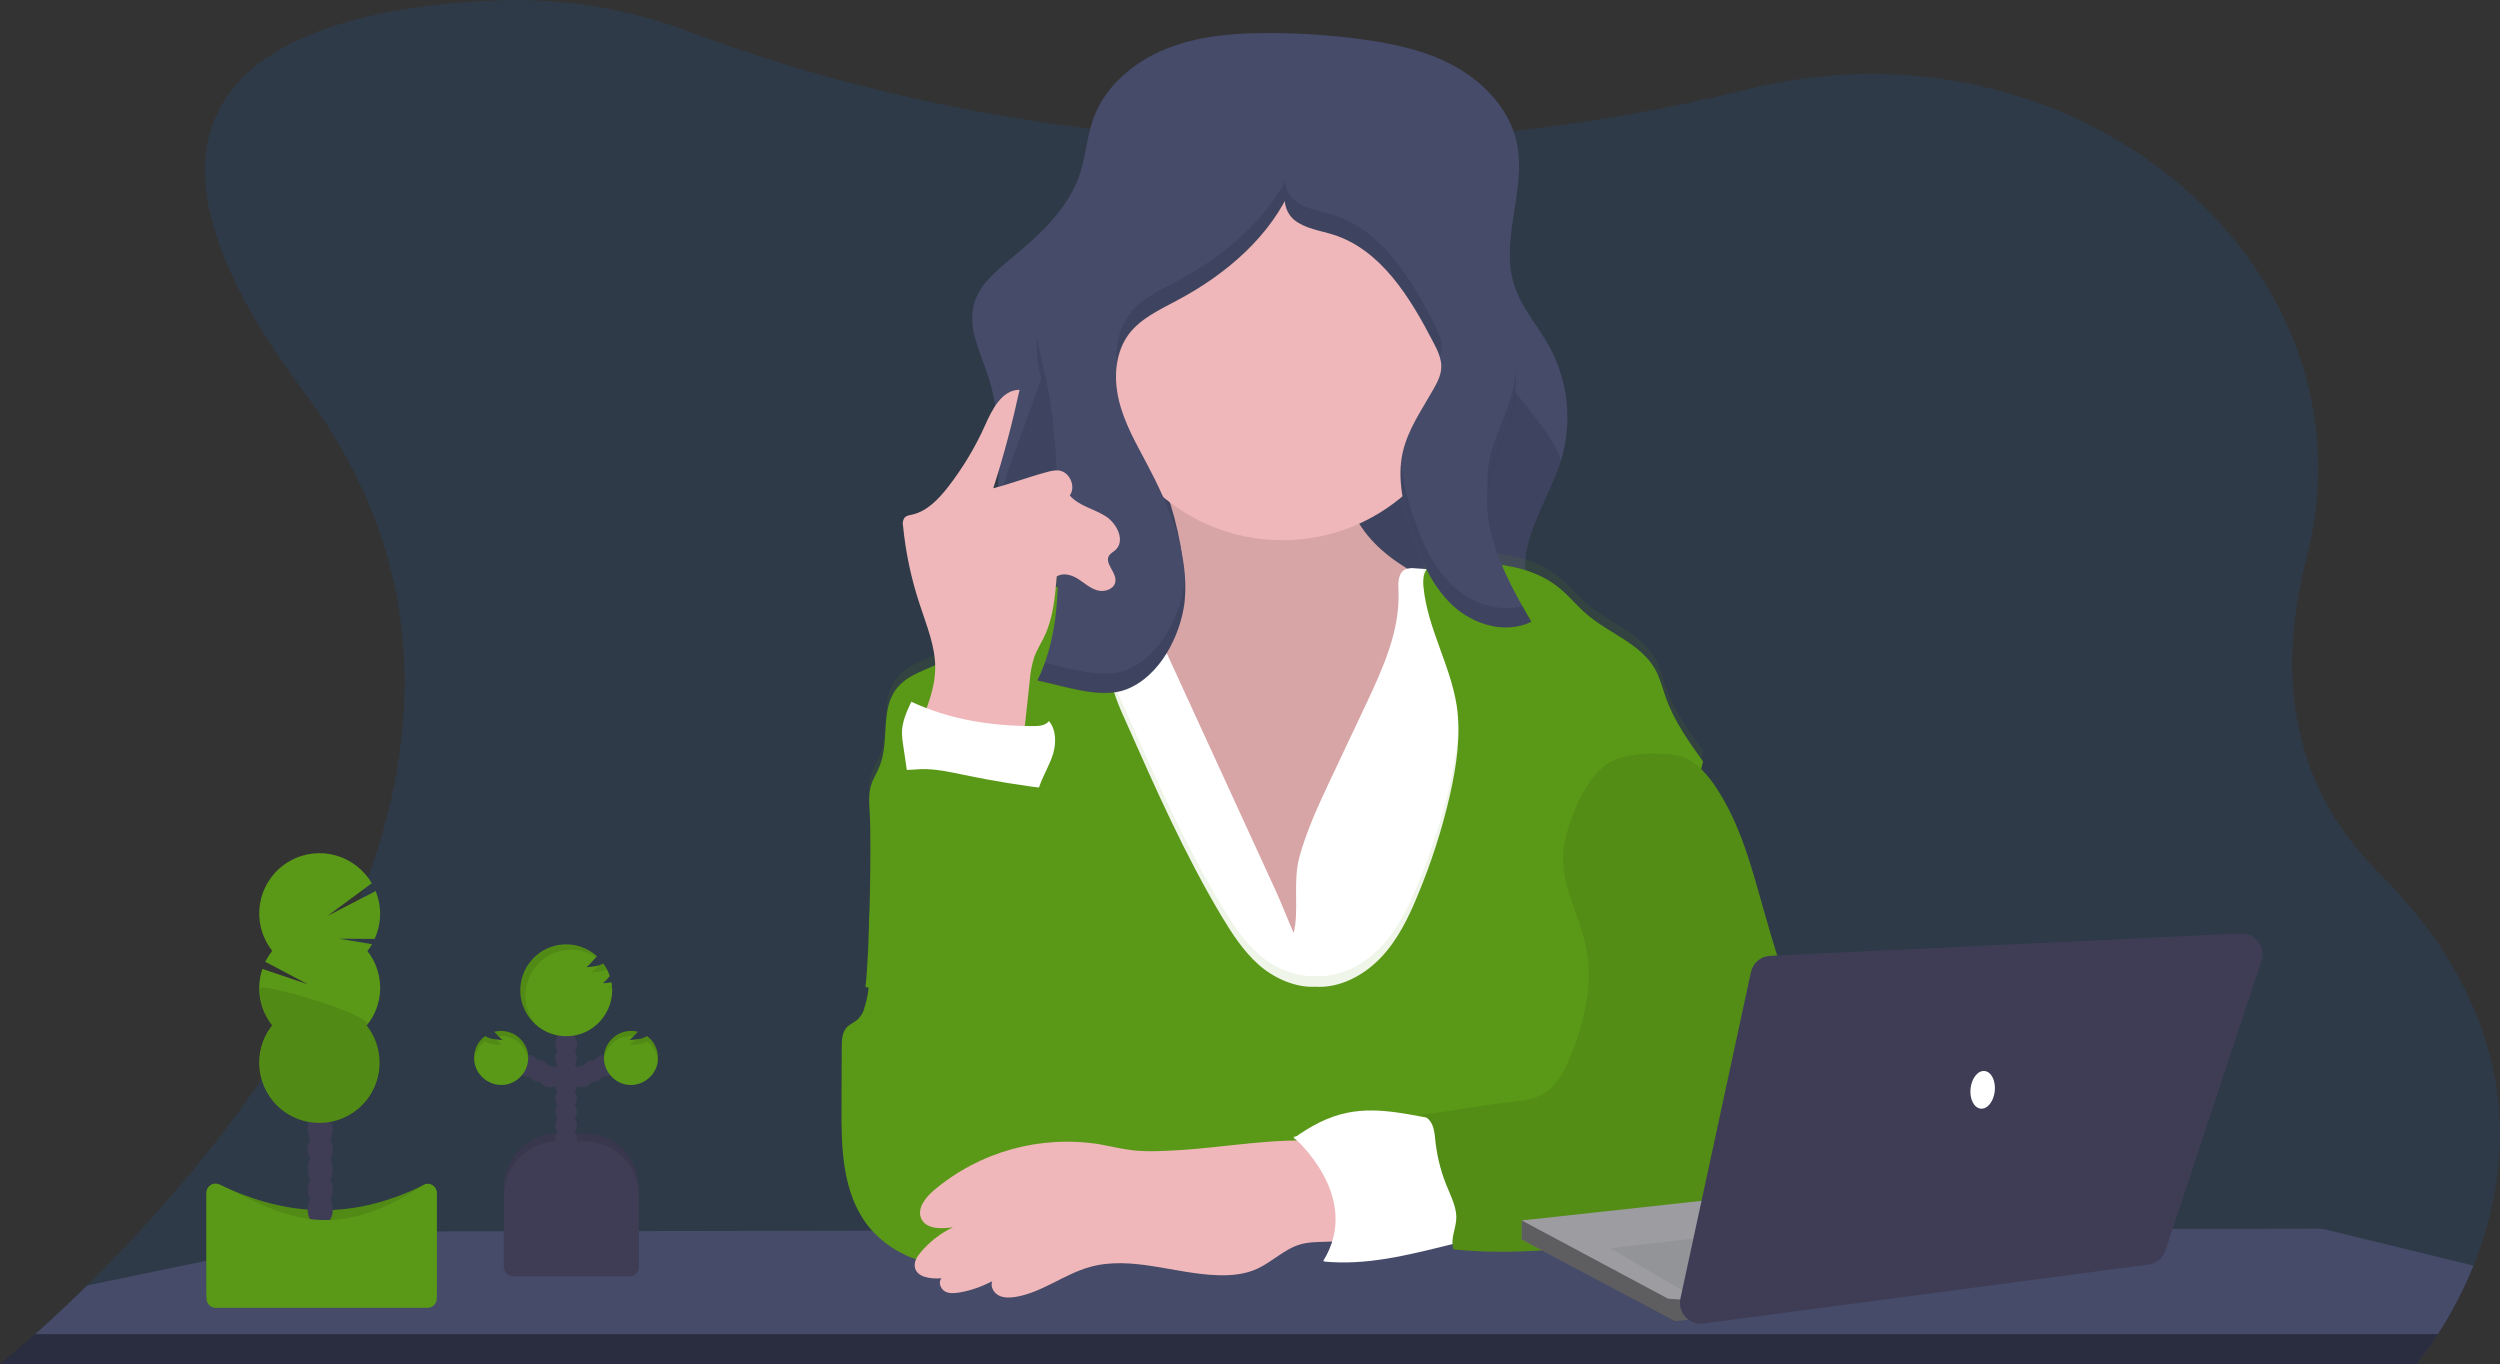
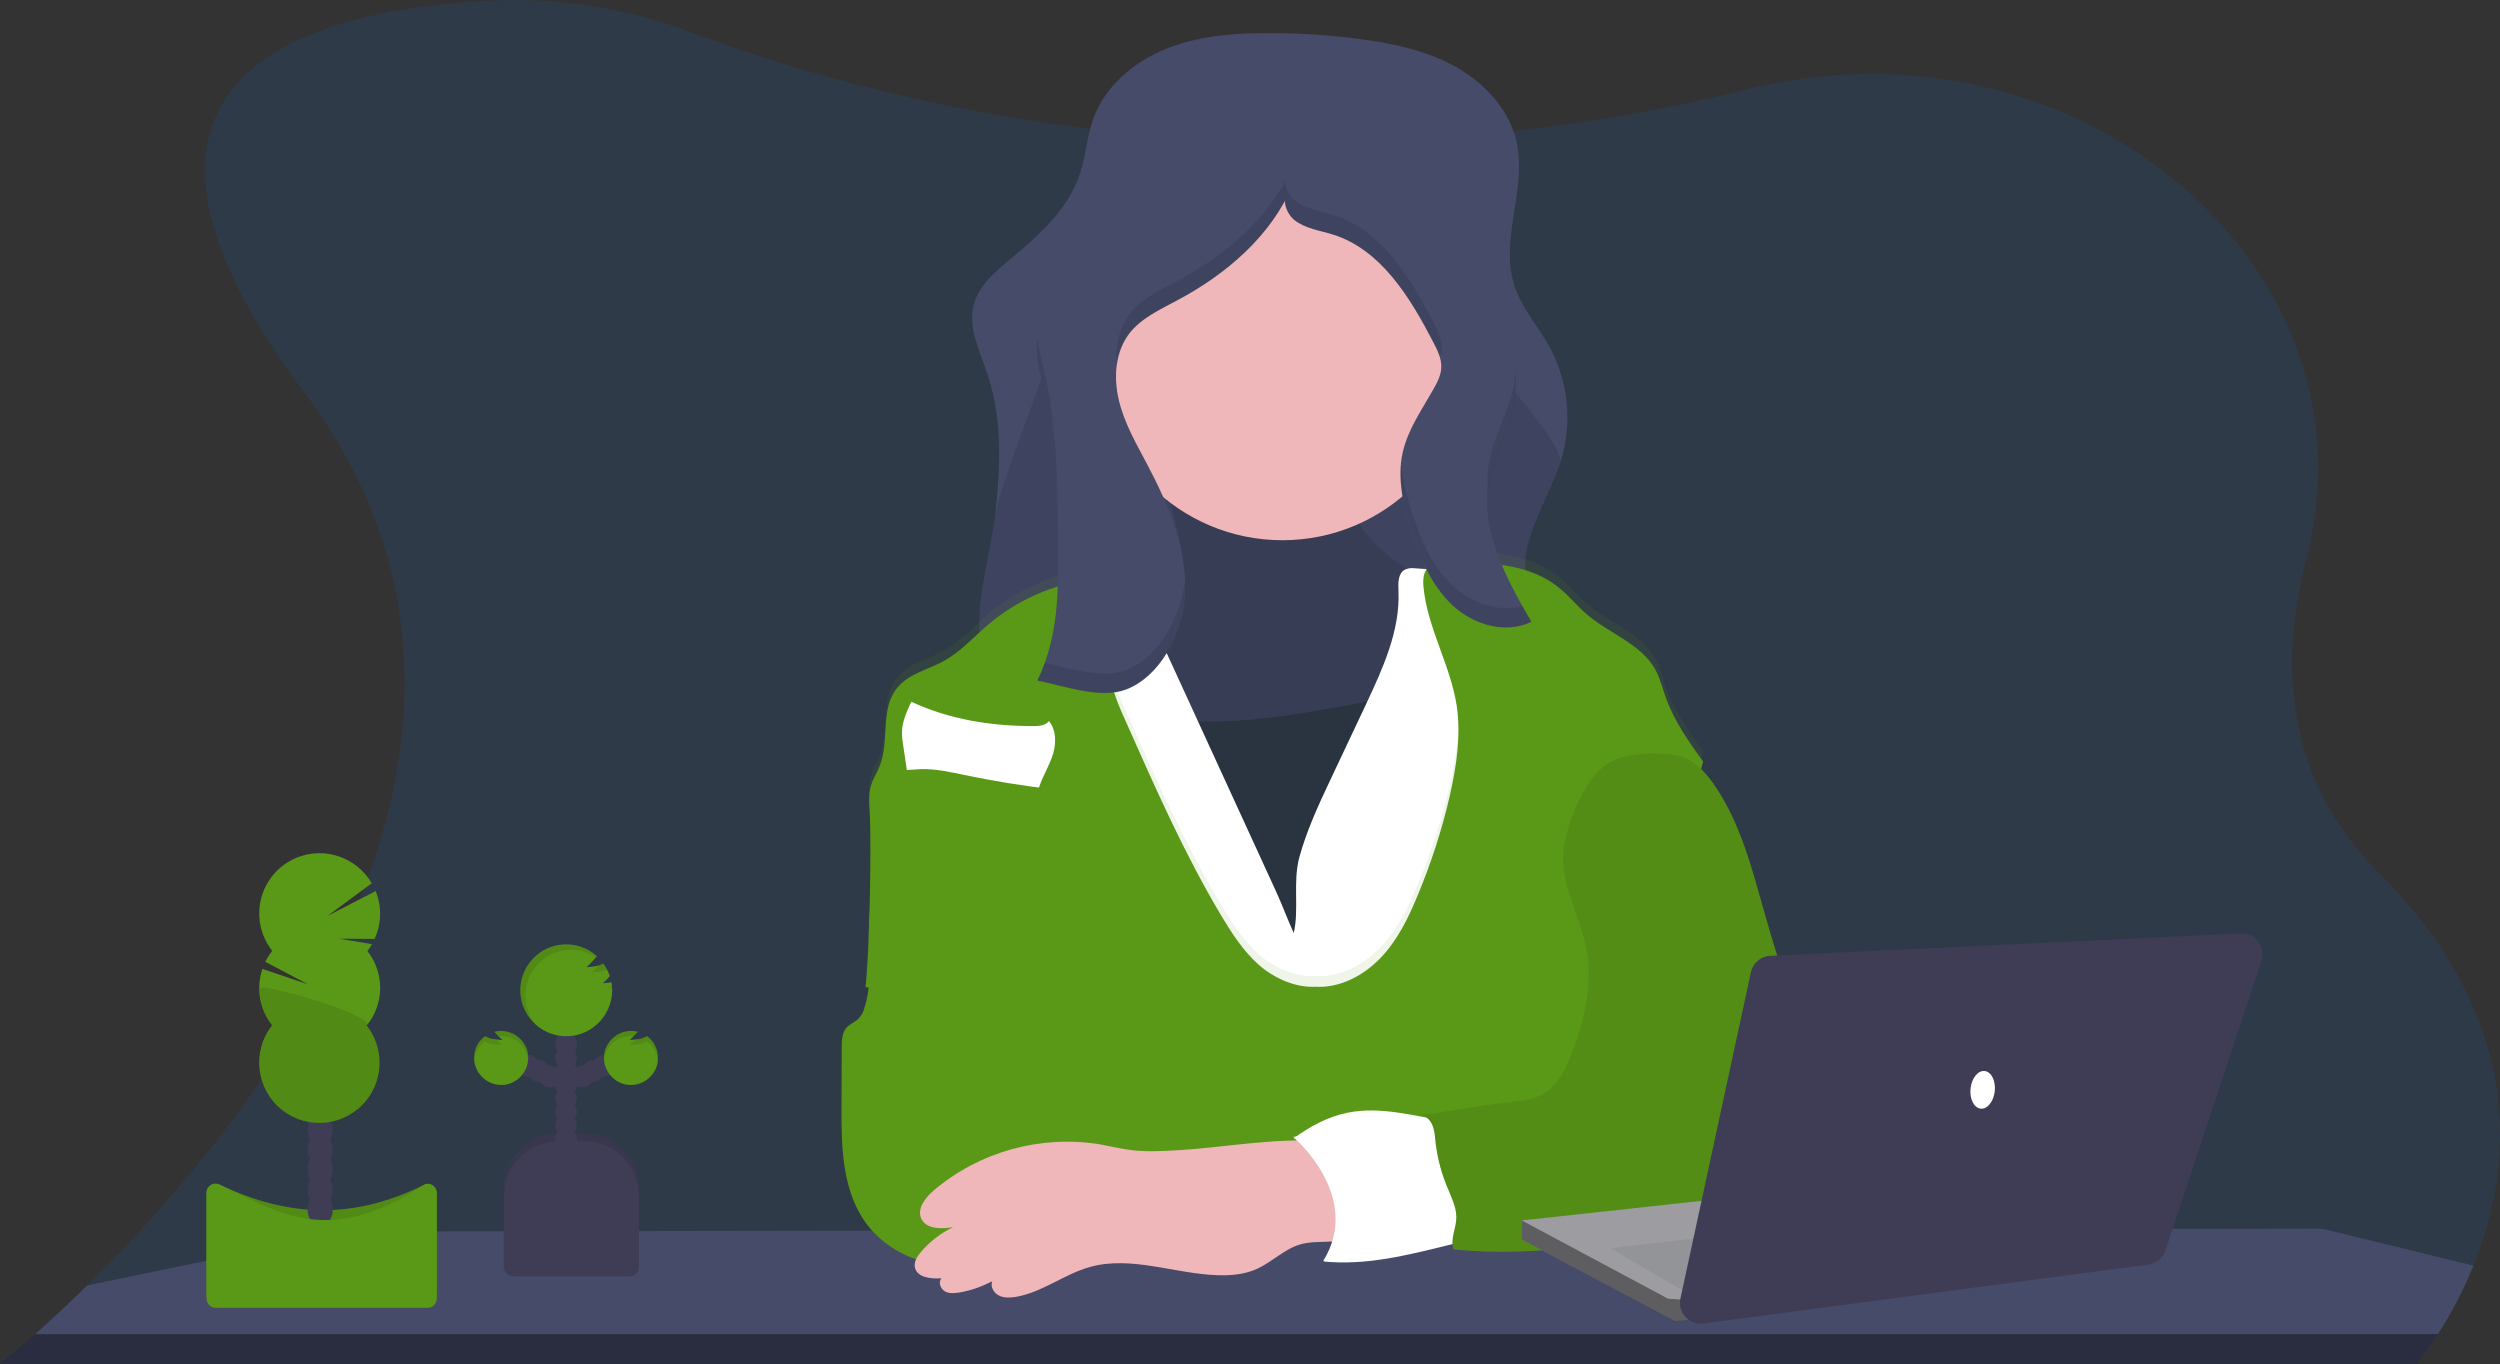
<svg xmlns="http://www.w3.org/2000/svg" version="1.1" id="a02f2390-8fa7-48a9-96f1-2ec5f63ecbc1" x="0px" y="0px" viewBox="0 0 1150 627.5" style="enable-background:new 0 0 1150 627.5;" xml:space="preserve">
  <rect x="0" y="0" width="1150" height="627.5" fill="#333333" stroke="none" />
  <style type="text/css">
	.st0{opacity:0.1;fill:#007BFF;enable-background:new    ;}
	.st1{fill:#454B69;}
	.st2{fill:none;}
	.st3{opacity:0.4;enable-background:new    ;}
	.st4{opacity:0.1;enable-background:new    ;}
	.st5{fill:#EFB7B9;}
	.st6{fill:#FFFFFF;}
	.st7{fill:#5A9917;}
	.st8{opacity:0.1;fill:#5A9917;enable-background:new    ;}
	.st9{opacity:0.1;}
	.st10{opacity:8.000000e-02;enable-background:new    ;}
	.st11{fill:#3F3D56;}
	.st12{fill:#9C9CA1;}
	.st13{fill:#939498;}
</style>
  <title>teacher</title>
  <path class="st0" d="M1137.8,582.2c-4.5,11-10,21.6-16.4,31.6c-3,4.8-6.3,9.3-9.9,13.7c0,0-0.1,0.1-0.1,0.1H0l0.1-0.1  c1-0.8,6.9-5.5,16-13.7c6.5-5.8,14.8-13.4,24-22.5c75.5-74.3,220.5-250,99.7-411C27.6,30.5,148.5,3.4,228.2,0.2  C258.9-1,289.4,4,318.1,14.9c36.8,14,104.2,35.5,191.9,45.3c2.9,0.3,5.8,0.6,8.7,0.9c46.4,4.7,93.2,5.6,139.8,2.5l0,0  c1.4-0.1,2.8-0.2,4.1-0.3c46.1-3.2,91.8-10.3,136.7-21.1c2.9-0.7,5.8-1.4,8.6-2.1c149.6-34.6,287.6,83.4,253.1,216.7  c-12.8,49.3-9.5,101.9,33,144.4C1163.7,470.7,1155.2,539.1,1137.8,582.2z" />
  <path class="st1" d="M1137.8,582.2c-4.5,11-10,21.6-16.4,31.6c-3,4.8-6.3,9.3-9.9,13.7H0.1c1-0.8,6.9-5.5,16-13.7  c6.5-5.8,14.8-13.4,24-22.5L157.3,567c1.5-0.3,3.1-0.5,4.6-0.5l124.9-0.2h0.1l61.9-0.1h0.1l52.2-0.1h34.2l0,0h35l143.4-0.2h0.2H625  h19.5h24.4h6.5l24.6-0.3h8.1l71.6-0.1h22.9l0,0h11l0,0l82.8-0.1h24.6l78.4-0.1l66.2-0.1c1.8,0,3.7,0.2,5.5,0.7L1137.8,582.2z" />
  <path class="st2" d="M16.2,613.7h1105.3c-3,4.8-6.3,9.3-9.9,13.7H0.1C1.1,626.6,7,621.8,16.2,613.7z" />
  <path class="st3" d="M16.2,613.7h1105.3c-3,4.8-6.3,9.3-9.9,13.7H0.1C1.1,626.6,7,621.8,16.2,613.7z" />
  <path class="st1" d="M733.2,302.7l-2.2,0.4l-100.4,19.3c-29.2,5.6-58.7,11.2-88.3,9.1c-21.5-1.6-41.5-7.9-62.1-13.5  c-11.6-3.2-24-4.4-28-17.5c-5.5-18,3.4-44.7,5.5-62.9c2-17.9,3.2-36.3-0.4-53.9c-0.8-4-1.8-7.9-3.1-11.7  c-3.6-10.6-9.2-21.6-6.1-32.4c2.4-8.5,9.7-14.6,16.5-20.3c13.4-11,27-23.3,32.3-39.8c2.6-8,3.1-16.6,5.9-24.6  c5.3-15.1,18.7-26.4,33.5-32.4s31.2-7.3,47.2-7.3c14.1,0,28.3,0.9,42.3,2.8c15.3,2,30.7,5.3,44.1,12.9s24.8,20,27.9,35.1  c4.4,21.4-7.9,44.2-1.3,65c3.3,10.5,11,19,16.3,28.6c8.8,16.3,10.6,35.4,5,53c-6.4,19.8-22,39.8-14,58.9  c5.1,12.2,18.1,18.7,27.2,28.4C731.8,301,732.5,301.9,733.2,302.7z" />
  <path class="st4" d="M731,300.2v3l-100.4,19.3c-29.2,5.6-58.7,11.2-88.3,9.1c-21.5-1.6-41.5-7.9-62.1-13.5c-11.6-3.2-24-4.4-28-17.5  c-5.5-18,3.4-44.7,5.5-62.9c2-17.9,32.8-83.3,29.2-100.9l184,8c1.2,9.8,49.9,58.8,46.8,68.2c-6.4,19.8-22,39.8-14,58.9  C708.9,284,721.9,290.6,731,300.2z" />
-   <path class="st5" d="M543,250.7c1.1,6.2,1.7,13-1.5,18.4c-4.2,7.2-13.4,9.5-21.6,11.2l-28.5,5.7c-1.9,0.4-4,0.8-5.5,2.2  c-1.7,1.5-2.3,4-2.5,6.2c-1.1,10.3,2.5,20.5,5.8,30.3c6.7,19.9,12.4,40.2,20.9,59.4c8.5,19.2,20.2,37.5,36.9,50.4  s38.7,19.7,59.1,14.7c17.8-4.4,32.4-16.9,44.9-30.2c10.4-11,20.1-23,25.1-37.3c3.5-9.8,4.6-20.2,5.7-30.6  c1.7-15.9,3.4-31.7,5.1-47.6c0.8-7.4,1.3-15.8-3.5-21.5c-2.1-2.5-5-4.2-7.9-5.7c-10.9-5.8-22.5-10.6-32.6-17.6  c-10.2-7-19.2-16.6-22.3-28.6c-1.8-7.2-1.5-15-4.7-21.7c-3.5-7.5-11-12.6-19-14.8s-16.4-1.9-24.7-1s-40,3.3-43.4,12.6  c-1.8,5,5.8,15.7,7.6,20.6C539.3,234,541.5,242.3,543,250.7z" />
  <path class="st4" d="M543,250.7c1.1,6.2,1.7,13-1.5,18.4c-4.2,7.2-13.4,9.5-21.6,11.2l-28.5,5.7c-1.9,0.4-4,0.8-5.5,2.2  c-1.7,1.5-2.3,4-2.5,6.2c-1.1,10.3,2.5,20.5,5.8,30.3c6.7,19.9,12.4,40.2,20.9,59.4c8.5,19.2,20.2,37.5,36.9,50.4  s38.7,19.7,59.1,14.7c17.8-4.4,32.4-16.9,44.9-30.2c10.4-11,20.1-23,25.1-37.3c3.5-9.8,4.6-20.2,5.7-30.6  c1.7-15.9,3.4-31.7,5.1-47.6c0.8-7.4,1.3-15.8-3.5-21.5c-2.1-2.5-5-4.2-7.9-5.7c-10.9-5.8-22.5-10.6-32.6-17.6  c-10.2-7-19.2-16.6-22.3-28.6c-1.8-7.2-1.5-15-4.7-21.7c-3.5-7.5-11-12.6-19-14.8s-16.4-1.9-24.7-1s-40,3.3-43.4,12.6  c-1.8,5,5.8,15.7,7.6,20.6C539.3,234,541.5,242.3,543,250.7z" />
  <path class="st6" d="M611.6,359.5l16.7-35.4c7.8-16.6,15.8-34,15-52.3c-0.2-3.6-0.2-8.2,3-9.8c1.4-0.6,2.9-0.8,4.4-0.6  c17.6,0.9,35,4.4,51.5,10.4c3.2,1.2,6.5,2.5,8.8,5.1s3.2,6,3.9,9.3c2.6,11.2,4.5,22.5,5.7,33.9c3,28.2,1.5,56.7,0,85l-4.4,86.4  c0,1.2-0.2,2.4-0.7,3.6c-1.1,2-3.6,2.7-5.8,3c-8.6,1.5-17.4,1.2-26.1,0.8c-61.2-2.3-122.7-5.9-183.5,1.5c0.3-9,0.1-18-0.4-27  c-2.4-38.9-12.5-76.8-22.4-114.5c-5.8-22-11.4-46-2.1-66.7c1.4-3.3,3.3-6.3,5.8-8.8c4-3.9,9.3-5.9,14.7-7.4  c9.2-2.5,18.8-3.6,28.3-3.2l63,137.3c2.9,6.3,5.3,12.9,8.1,19.1c2.6-10.7-0.5-23.3,2.6-34.9C601,382.3,606.3,370.7,611.6,359.5z" />
  <path class="st7" d="M605,453.9c11.3,0.7,22.2-5.1,30-13.2s12.9-18.5,17.2-29c6.2-14.9,11.2-30.3,14.8-46.1  c3-13.4,5.1-27.3,3.1-40.9c-2.9-18.8-13.5-35.8-15.3-54.7c-0.3-3.3-0.1-7.2,2.5-9.1c1.6-1.2,3.8-1.4,5.8-1.5  c18.9-1.1,39.6-0.9,54.2,11.1c4.5,3.6,8.1,8.2,12.4,11.9c10.4,9,25,13.6,31.7,25.5c2.3,4.2,3.4,8.9,5,13.3  c3.8,10.6,10.4,19.9,17,29.1c-6.4,26.9-13.7,53.8-20.1,80.7c-3.7,15.8-7.5,31.6-13.3,46.7c-3.8,9.9-8.7,20-7.5,30.6  c0.5,4.2,1.9,8.2,3.1,12.2c4.2,14.1,6.2,28.8,5.9,43.5l-285.3,0.7c13.7-19.6,17.7-43.6,16.3-67.5c-0.7-11.4-3.3-22.9-9-32.8  c-9.1-15.5-25-25.6-40.7-34.3c-11-6-22.8,27.8-34.7,23.9c1.9-13.6,2.8-66,2-79.7c-0.3-4.5-0.7-9.1,0.7-13.4c0.9-2.9,2.7-5.5,3.8-8.4  c4.7-11.4,0.2-26,7.8-35.7c5.2-6.8,14.4-8.7,21.9-12.8c7.7-4.3,13.6-11,20.3-16.7c13.1-11.1,29.1-18.3,46.2-20.6  c5,7.8,8,16.8,8.8,26c0.5,5.8,0.1,11.7,1,17.5c1.1,7.8,4.3,15.2,7.6,22.4c13.4,30.2,26.8,60.5,43.7,88.8c4.8,8,10,16,16.9,22.2  S595.7,454.4,605,453.9z" />
  <path class="st8" d="M605,449c11.3,0.7,22.2-5.1,30-13.2s12.9-18.5,17.2-29c6.2-14.9,11.2-30.3,14.8-46.1c3-13.4,5.1-27.3,3.1-40.9  c-2.9-18.8-13.5-35.8-15.3-54.7c-0.3-3.3-0.1-7.2,2.5-9.1c1.6-1.2,3.8-1.4,5.8-1.5c18.9-1.1,39.6-0.9,54.2,11.1  c4.5,3.6,8.1,8.2,12.4,11.9c10.4,9,25,13.6,31.7,25.5c2.3,4.2,3.4,8.9,5,13.4c3.8,10.6,10.4,19.9,17,29.1  c-6.4,26.9-13.7,53.8-20.1,80.7c-3.7,15.8-7.5,31.6-13.3,46.7c-3.8,9.9-8.7,20-7.5,30.6c0.5,4.2,1.9,8.2,3.1,12.2  c4.2,14.1,6.2,28.8,5.9,43.5l-285.3,0.7c13.7-19.6,17.7-43.6,16.3-67.5c-0.7-11.4-3.3-22.9-9-32.8c-9.1-15.5-25-25.6-40.7-34.3  c-11-6-22.8,27.8-34.7,23.9c1.9-13.6,2.8-66,2-79.7c-0.3-4.5-0.7-9.1,0.7-13.4c0.9-2.9,2.7-5.5,3.8-8.4c4.7-11.4,0.2-26,7.8-35.7  c5.2-6.8,14.4-8.7,21.9-12.8c7.7-4.3,13.6-11,20.3-16.7c13.1-11.1,29.1-18.3,46.2-20.6c5,7.8,8,16.8,8.8,26c0.5,5.8,0.1,11.7,1,17.5  c1.1,7.8,4.3,15.2,7.6,22.4c13.4,30.2,26.8,60.5,43.7,88.8c4.8,8,10,16,16.9,22.2S595.7,449.4,605,449z" />
  <circle class="st5" cx="589.9" cy="162.8" r="85.7" />
  <path class="st1" d="M544.9,277c2.3-22.2-6.9-43.9-17.3-63.6c-5-9.4-10.4-18.8-12.9-29.2s-1.8-22.1,4.6-30.6  c5.5-7.2,14.1-11.1,22.1-15.4c22.6-12,43.3-29.6,53.2-53.2c-5.6,3.1-4.2,12.2,0.8,16.2s11.7,4.8,17.8,6.7  c22.2,7,35.6,29.2,46.3,49.9c1.8,3.4,3.5,7,3.5,10.8s-1.8,7.2-3.6,10.4c-5.3,9.4-11.7,18.4-14.1,28.9c-2.8,12,0.2,24.6,3.9,36.4  c4,12.5,9.3,25.1,18.9,34.1s24.5,13.4,36.3,7.6c-11.8-20.3-24-42.9-19.4-65.9c2.2-11,8.2-21,10.7-31.9c4.8-20.9-3.2-42.3-11.1-62.3  l-23.6-59.4c-3.6-9.1-7.7-18.8-16-23.9c-5.6-3.5-12.4-4.4-18.9-5c-21.1-1.9-43-1.3-62.7,6.6c-35.8,14.3-58.3,49.6-76.1,83.8  c-5.3,10.3-10.6,21.1-10.4,32.7c0.1,6.3,1.9,12.5,3.3,18.7c5.9,25.2,6.2,51.2,6.5,77.1c0.2,19.8-0.8,38.5-9.5,56.5  c11.9,2.4,29.1,8.7,40.9,4.1C533.6,311.1,543,292.4,544.9,277z" />
  <g class="st9">
    <path d="M486.8,256.1c0-2.8,0-5.7,0-8.5c-0.3-25.8-0.6-51.9-6.5-77.1c-1.3-4.9-2.3-9.9-3.1-14.9c-0.2,1.7-0.3,3.5-0.3,5.2   c0.1,6.3,1.9,12.5,3.3,18.7C486.1,204.5,486.5,230.4,486.8,256.1z" />
    <path d="M695.9,188.3c1.3-5.8,1.8-11.8,1.3-17.8c-0.2,3-0.6,5.9-1.3,8.8c-2.5,11-8.5,20.9-10.7,31.9c-1,4.9-1.2,9.8-0.8,14.8   c0.2-1.9,0.4-3.9,0.8-5.8C687.4,209.2,693.3,199.3,695.9,188.3z" />
    <path d="M662.4,164c0.5-1.4,0.8-2.9,0.8-4.4c0-3.8-1.8-7.4-3.5-10.8c-10.7-20.7-24-42.9-46.3-49.9c-6.1-1.9-12.8-2.7-17.8-6.7   c-2.6-2.2-4.2-5.4-4.4-8.8c-10.8,19.9-29.5,35.1-49.6,45.8c-8,4.3-16.7,8.2-22.1,15.4c-5.1,6.8-6.6,15.6-5.7,24.2   c0.5-5.5,2.5-10.7,5.7-15.2c5.5-7.2,14.1-11.1,22.1-15.4c20.2-10.7,38.8-25.9,49.6-45.8c0.2,3.4,1.8,6.6,4.4,8.8   c5,4,11.7,4.8,17.8,6.7c22.2,7,35.6,29.2,46.3,49.9C660.7,159.8,661.6,161.9,662.4,164z" />
    <path d="M668.3,269.5c-9.6-9-14.9-21.6-18.9-34.1c-2.4-7-4-14.3-4.8-21.7c-0.9,10.3,1.6,20.8,4.8,30.7c4,12.5,9.3,25.1,18.9,34.1   c9.6,9,24.5,13.4,36.3,7.6c-1.4-2.4-2.8-4.9-4.2-7.4C689.3,281.8,676.8,277.5,668.3,269.5z" />
    <path d="M544.9,268c-1.9,15.4-11.4,34.1-26.7,40.2c-10.7,4.2-25.9-0.6-37.5-3.3c-1,2.8-2.1,5.6-3.4,8.3c11.9,2.4,29.1,8.7,40.9,4.1   c15.4-6.1,24.8-24.8,26.7-40.2c0.4-3.9,0.5-7.7,0.2-11.6C545.1,266.2,545,267.1,544.9,268z" />
  </g>
  <path class="st6" d="M666.1,515.9c-15.5-2.5-31.1-7.2-46.5-4c-8.9,1.8-17,6.3-24.4,11.6c4.1,3.3,8.8,6.2,11.4,10.7  c1.6,3.1,2.8,6.4,3.6,9.9c1.6,6,3.3,12.1,3.5,18.4s-1,12.7-4.7,17.8c19.5,1.9,38.4-2.9,57.4-7.6c2.2-0.4,4.2-1.2,6.1-2.5  c3-2.4,3.9-6.6,3.9-10.4c0-6.8-1.9-13.5-3.9-20.1C670.2,531.8,668.4,523.7,666.1,515.9z" />
  <path class="st7" d="M770.4,347.3c7.7,1,13.6,7.2,18,13.5c12.3,17.7,17.6,39.2,23.5,59.9c7.3,25.8,16,51.2,25.9,76.1  c2.1,5.8,4.7,11.4,7.8,16.7c2.5,4.1,5.5,8.1,6.6,12.8c2.6,11.3-6.7,22-16.5,28.3c-5.2,3.5-10.9,6.2-16.8,8.1  c-5.8,1.7-11.9,2.4-17.9,3.1l-55.5,6c-25.5,2.8-51.3,5.6-76.9,2.9c-1.6-5.6,1.5-9.6,1.3-15.4c-0.2-4.2-2-8-3.6-11.9  c-3-6.8-5-14.1-5.9-21.5c-0.3-2.7-0.4-5.5-1.4-8.1s-3.3-4.8-6-5c15-1.5,26.4-4.3,41.4-5.8c5.6-0.6,11.4-1.2,16.1-4.2  c5.9-3.7,9.2-10.3,11.8-16.7c6.5-15.9,10.7-33.4,7.3-50.3c-2.8-13.8-10.6-26.7-10.6-40.8c0-8.4,2.9-16.5,6.2-24.2  c3.6-8.1,8.3-16.4,16.1-20.5S761.5,346,770.4,347.3z" />
  <path class="st10" d="M770.4,347.3c7.7,1,13.6,7.2,18,13.5c12.3,17.7,17.6,39.2,23.5,59.9c7.3,25.8,16,51.2,25.9,76.1  c2.1,5.8,4.7,11.4,7.8,16.7c2.5,4.1,5.5,8.1,6.6,12.8c2.6,11.3-6.7,22-16.5,28.3c-5.2,3.5-10.9,6.2-16.8,8.1  c-5.8,1.7-11.9,2.4-17.9,3.1l-55.5,6c-25.5,2.8-51.3,5.6-76.9,2.9c-1.6-5.6,1.5-9.6,1.3-15.4c-0.2-4.2-2-8-3.6-11.9  c-3-6.8-5-14.1-5.9-21.5c-0.3-2.7-0.4-5.5-1.4-8.1s-3.3-4.8-6-5c15-1.5,26.4-4.3,41.4-5.8c5.6-0.6,11.4-1.2,16.1-4.2  c5.9-3.7,9.2-10.3,11.8-16.7c6.5-15.9,10.7-33.4,7.3-50.3c-2.8-13.8-10.6-26.7-10.6-40.8c0-8.4,2.9-16.5,6.2-24.2  c3.6-8.1,8.3-16.4,16.1-20.5S761.5,346,770.4,347.3z" />
-   <path class="st5" d="M422.8,334.3c3.6-8.6,7.3-17.5,7.4-26.9c0.1-10.1-4-19.7-7.1-29.3c-3.9-11.7-6.5-23.9-7.7-36.2  c-0.3-1.2-0.1-2.4,0.5-3.5c0.8-1.2,2.4-1.4,3.8-1.7c6.9-1.6,12.1-7.2,16.5-12.8c6.7-8.7,12.4-18.1,16.9-28.2  c3.3-7.4,7.8-16.4,15.9-16.4c-3.3,15.3-7.3,30.4-12.1,45.3c8.5-2.2,16.5-5.3,24.9-7.5c1.7-0.5,3.4-0.8,5.1-0.7  c5.1,0.5,8.2,7.4,5.2,11.5c4.1,4.8,11,6.1,16.4,9.5s9.3,11.5,4.5,15.7c-0.9,0.8-2.1,1.4-2.8,2.4c-2.3,3.6,3.4,7.7,2.9,11.9  c-0.4,3.5-4.8,5.1-8.2,4.2s-6-3.4-9-5.3c-3-1.9-6.9-3-9.8-1.1c-0.8,9.4-1.6,19-5.7,27.6c-1.5,3.1-3.4,6.1-4.6,9.3  c-1.1,3.5-1.9,7.2-2.1,10.9l-3.6,33.2C452.7,349.7,437.1,344.5,422.8,334.3z" />
  <path class="st6" d="M418.6,364l-3.2-21.6c-0.3-1.8-0.5-3.5-0.5-5.3c0-5,2.2-9.8,4.3-14.3c17.6,8.2,36.7,11.2,56.2,11.2  c2.6,0,5.5-0.2,7.1-2.3c3.3,3.8,3.4,9.9,2,14.8c-1.4,4.8-4.1,9.2-5.9,13.9c-0.9,2.4-1.6,5-3.4,6.8c-2.7,2.9-7.1,3.4-11.1,3.4  c-4.2,0-8.4-0.4-12.5-1.2C441,367.5,429.2,362.1,418.6,364z" />
  <path class="st7" d="M484.4,363.1c-13.7-1.6-27.3-3.8-40.8-6.6c-6.6-1.4-13.3-2.9-20.1-2.7c-4.4,0.2-9.1,1.1-13-1.1  c3.8,12.8,4,26.3-0.5,38.9c-2.7,7.5-6.7,14.5-8.7,22.2c-4.1,16.2,1.5,33.8-3.6,49.6c-0.5,2.1-1.6,4-3.1,5.5  c-1.6,1.4-3.7,2.2-5.1,3.7c-2.1,2.3-2.3,5.7-2.3,8.8l-0.1,27.5c-0.1,17.5,0.2,36.1,9.4,51c10.6,17,32.8,25.8,52.1,20.6  c5.1-1.3,10-3.7,14.2-6.9c6.7-5.3,11-13.1,15.2-20.6c5-9,10-18.2,11.6-28.3c1.1-7.2,0.5-14.5-0.3-21.7c-4.5-40-14.3-79.7-12.2-119.8  C477.5,376.1,480,369,484.4,363.1z" />
  <path class="st5" d="M541.7,529.1c-7,0.4-14,0.8-20.9,0c-5-0.6-9.9-1.8-14.8-2.7c-27.4-4.4-55.4,3.3-76.6,21.3  c-3.8,3.3-7.7,8.3-5.6,12.9c2.3,4.9,9.3,4.8,14.6,3.9c-5.8,2.8-10.9,6.8-15,11.7c-1.5,1.8-2.9,4-2.6,6.4c0.6,5,7.3,5.8,12.3,5.4  c-1.6,1.7-0.5,4.8,1.5,6s4.6,0.9,7,0.5c5.2-0.9,10.1-2.7,14.8-5.1c-0.9,2.5,0.7,5.3,3,6.5s5.1,1.1,7.7,0.7  c12.2-2,22.4-10.5,34.3-13.8c19.1-5.3,39,3.2,58.8,3.8c6.2,0.2,12.6-0.4,18.2-3c6.9-3.2,12.5-9.1,19.8-11.2  c8.1-2.3,17.5,0.3,24.9-3.7c5.4-2.9,0.5-25.3-0.8-29.7c-2.5-7.9-5.1-13.1-13.5-13.9C587.4,523.1,563.2,527.9,541.7,529.1z" />
  <path class="st6" d="M594.9,523c0,0,32.3,27.3,13.7,57.2l36-12.4v-26.1c0-1.2-13.7-19.9-13.7-19.9l-16.2-2.5L594.9,523z" />
  <path class="st11" d="M256.8,521.3h12.1c13.8,0,25,11.2,25,25v37.1l0,0h-62.1l0,0v-37.1C231.8,532.5,243,521.3,256.8,521.3  C256.8,521.3,256.8,521.3,256.8,521.3z" />
  <path class="st4" d="M256.8,521.3h12.1c13.8,0,25,11.2,25,25v37.1l0,0h-62.1l0,0v-37.1C231.8,532.5,243,521.3,256.8,521.3  C256.8,521.3,256.8,521.3,256.8,521.3z" />
  <circle class="st11" cx="260.4" cy="530" r="5" />
  <circle class="st11" cx="260.4" cy="523.8" r="5" />
  <circle class="st11" cx="260.4" cy="517.6" r="5" />
  <circle class="st11" cx="260.4" cy="511.4" r="5" />
  <circle class="st11" cx="260.4" cy="505.2" r="5" />
  <circle class="st11" cx="260.4" cy="499" r="5" />
  <circle class="st11" cx="260.4" cy="492.7" r="5" />
  <circle class="st11" cx="267.8" cy="495.2" r="5" />
  <circle class="st11" cx="272.8" cy="492.7" r="5" />
  <circle class="st11" cx="277.8" cy="490.3" r="5" />
  <circle class="st11" cx="260.4" cy="486.5" r="5" />
  <circle class="st11" cx="260.4" cy="480.3" r="5" />
  <circle class="st11" cx="260.4" cy="474.1" r="5" />
  <circle class="st11" cx="260.4" cy="467.9" r="5" />
  <path class="st7" d="M281,451.9c-1.2,0.2-2.5,0.3-3.7,0.4c1.2-1,2.2-2.1,3.2-3.3c-0.7-2.1-1.7-4.1-3-5.8c-1.2,0.7-2.6,1.1-4,1.3  c-1.2,0.2-2.5,0.3-3.7,0.4c1.6-1.3,3.1-3.3,4.8-5c-8.6-7.8-22-7.2-29.8,1.5c-7.8,8.6-7.2,22,1.5,29.8c8.6,7.8,22,7.2,29.8-1.5  c3.5-3.9,5.5-8.9,5.5-14.2c0-1.2-0.1-2.4-0.3-3.6L281,451.9z" />
  <path class="st7" d="M297.6,476.6c-1.3,0.8-2.7,1.3-4.2,1.4c-1.2,0.2-2.5,0.3-3.7,0.4c1.3-1.2,2.5-2.5,3.7-3.8  c-6.6-1.7-13.4,2.3-15.2,8.9c-1.7,6.6,2.3,13.4,8.9,15.2c6.6,1.7,13.4-2.3,15.2-8.9C303.5,484.8,301.7,479.5,297.6,476.6  L297.6,476.6z" />
  <circle class="st11" cx="252.9" cy="495.2" r="5" />
  <circle class="st11" cx="247.9" cy="492.7" r="5" />
  <circle class="st11" cx="243" cy="490.3" r="5" />
  <path class="st7" d="M223.2,476.6c1.3,0.8,2.7,1.3,4.2,1.4c1.2,0.2,2.5,0.3,3.7,0.4c-1.3-1.2-2.6-2.5-3.7-3.8  c6.6-1.7,13.4,2.3,15.2,8.9c1.7,6.6-2.3,13.4-8.9,15.2c-6.6,1.7-13.4-2.3-15.2-8.9C217.2,484.8,219,479.5,223.2,476.6L223.2,476.6z" />
  <path class="st11" d="M256.8,525h12.1c13.8,0,25,11.2,25,25l0,0v32.9c0,2.3-1.9,4.2-4.2,4.2H236c-2.3,0-4.2-1.9-4.2-4.2V550  C231.8,536.2,243,525,256.8,525C256.8,525,256.8,525,256.8,525z" />
  <g class="st9">
    <path d="M281.3,453.2c-0.5,0.5-1,1-1.6,1.5c0.6,0,1.1-0.1,1.7-0.2C281.4,454.1,281.4,453.7,281.3,453.2z" />
    <path d="M272.3,447.3c1.3-0.1,2.5-0.2,3.7-0.4c1.1-0.1,2.2-0.4,3.2-0.9c-0.5-1-1.1-2-1.7-2.9c-0.6,0.4-1.3,0.7-2,0.8   C274.5,445.2,273.4,446.3,272.3,447.3z" />
    <path d="M241.7,458c0-11.6,9.4-21.1,21-21.1c4.1,0,8,1.2,11.5,3.4l0.3-0.3c-8.7-7.7-22-7-29.8,1.7s-7,22,1.7,29.8   c0.1,0.1,0.2,0.1,0.2,0.2C243.5,467.8,241.7,463,241.7,458z" />
  </g>
  <g class="st9">
    <path d="M289.7,480.8c1.2-0.1,2.5-0.2,3.7-0.4c1.5-0.1,2.9-0.6,4.2-1.4c2.8,2.1,4.7,5.3,5,8.8c0-0.4,0.1-0.9,0.1-1.3   c0-3.9-1.8-7.7-5-10c-1.3,0.8-2.7,1.3-4.2,1.4l-1,0.1C291.6,479,290.7,480,289.7,480.8z" />
    <path d="M290.2,476.6c0.4,0,0.8,0,1.2,0.1c0.6-0.7,1.3-1.4,1.9-2.2c-6.6-1.8-13.4,2.2-15.2,8.8c-0.3,1.1-0.4,2.1-0.4,3.2   c0,0.4,0,0.8,0.1,1.2C278.5,481.4,283.8,476.6,290.2,476.6z" />
  </g>
  <g class="st9">
    <path d="M231,480.8c-1.2-0.1-2.5-0.2-3.7-0.4c-1.5-0.1-2.9-0.6-4.2-1.4c-2.8,2.1-4.7,5.3-5,8.8c0-0.4-0.1-0.9-0.1-1.3   c0-3.9,1.8-7.7,5-10c1.3,0.8,2.7,1.3,4.2,1.4l1,0.1C229.1,479.1,230,480,231,480.8z" />
    <path d="M230.6,476.6c-0.4,0-0.8,0-1.3,0.1c-0.6-0.7-1.3-1.4-1.9-2.2c6.6-1.8,13.4,2.2,15.2,8.8c0.3,1.1,0.4,2.1,0.4,3.2   c0,0.4,0,0.8-0.1,1.2C242.3,481.4,236.9,476.6,230.6,476.6z" />
  </g>
  <path class="st7" d="M196.9,599.1H99.2c-2.3,0-4.2-1.9-4.2-4.2l0,0v-46.2c0-2.3,1.9-4.2,4.1-4.2c0.6,0,1.2,0.1,1.8,0.4  c28.1,13.3,58.3,17.9,94,0.2c2.1-1,4.6-0.2,5.6,1.9c0.3,0.6,0.4,1.2,0.4,1.8v46C201,597.2,199.1,599.1,196.9,599.1  C196.9,599.1,196.9,599.1,196.9,599.1z" />
  <path class="st4" d="M196.9,599.1H99.2c-2.3,0-4.2-1.9-4.2-4.2l0,0v-46.2c0-2.3,1.9-4.2,4.1-4.2c0.6,0,1.2,0.1,1.8,0.4  c28.1,13.3,58.3,17.9,94,0.2c2.1-1,4.6-0.2,5.6,1.9c0.3,0.6,0.4,1.2,0.4,1.8v46C201,597.2,199.1,599.1,196.9,599.1  C196.9,599.1,196.9,599.1,196.9,599.1z" />
  <ellipse class="st11" cx="147.3" cy="556.4" rx="5.8" ry="7.6" />
  <ellipse class="st11" cx="147.3" cy="547.2" rx="5.8" ry="7.6" />
  <ellipse class="st11" cx="147.3" cy="537.9" rx="5.8" ry="7.6" />
  <ellipse class="st11" cx="147.3" cy="528.7" rx="5.8" ry="7.6" />
  <ellipse class="st11" cx="147.3" cy="519.4" rx="5.8" ry="7.6" />
  <ellipse class="st11" cx="147.3" cy="510.1" rx="5.8" ry="7.6" />
-   <ellipse class="st11" cx="147.3" cy="500.9" rx="5.8" ry="7.6" />
  <path class="st7" d="M169,437.5c0.8-1,1.5-2.1,2.1-3.2l-15.2-2.5l16.4,0.1c3.2-6.9,3.4-14.9,0.5-22l-22.1,11.4l20.3-15  c-7.7-13.2-24.6-17.8-37.9-10.1s-17.8,24.6-10.1,37.9c0.7,1.1,1.4,2.2,2.2,3.3c-1.2,1.6-2.3,3.3-3.2,5l19.7,10.4l-21-7.1  c-3,8.9-1.3,18.6,4.5,26c-9.5,12-7.4,29.4,4.6,38.9s29.4,7.4,38.9-4.6c7.9-10.1,7.9-24.2,0-34.3C176.9,461.7,176.9,447.5,169,437.5  L169,437.5z" />
  <path class="st4" d="M119.5,454.7c0,6.2,2.1,12.3,5.9,17.1c-9.5,12-7.4,29.4,4.6,38.9s29.4,7.4,38.9-4.6c7.9-10.1,7.9-24.2,0-34.3  C172.7,467.1,119.5,451.6,119.5,454.7z" />
  <path class="st7" d="M196.9,601.6H99.2c-2.3,0-4.2-1.9-4.2-4.2l0,0v-48.7c0-2.3,1.9-4.2,4.1-4.2c0.6,0,1.2,0.1,1.8,0.4  c28.1,13.3,50.3,28.8,94,0.2c2.6-1.7,6,0.6,6,3.7v48.5C200.9,599.7,199.1,601.5,196.9,601.6z" />
  <polygon class="st12" points="921.8,587.8 777.7,606.9 770.5,607.8 700,570.2 700,561.4 920.2,537.4 " />
  <polygon class="st13" points="740.8,574.2 897,555.8 895.4,584.6 773.8,593.5 " />
  <path class="st3" d="M777.7,597.4v9.5l-7.2,1L700,570.2v-8.8l67.3,36C767.3,597.4,776.1,598.2,777.7,597.4z" />
  <path class="st11" d="M805.4,447.3l-32.4,150c-1.1,5.2,2.2,10.3,7.3,11.4c1.1,0.2,2.2,0.3,3.3,0.1l204.7-27.1c3.6-0.5,6.7-3,7.8-6.5  l44.2-133.2c1.7-5-1.1-10.5-6.1-12.1c-1.1-0.4-2.3-0.5-3.5-0.5l-216.5,10.3C809.9,439.9,806.3,443,805.4,447.3z" />
  <ellipse transform="matrix(0.104 -0.995 0.995 0.104 317.653 1356.853)" class="st6" cx="912.3" cy="502" rx="8.7" ry="5.6" />
</svg>